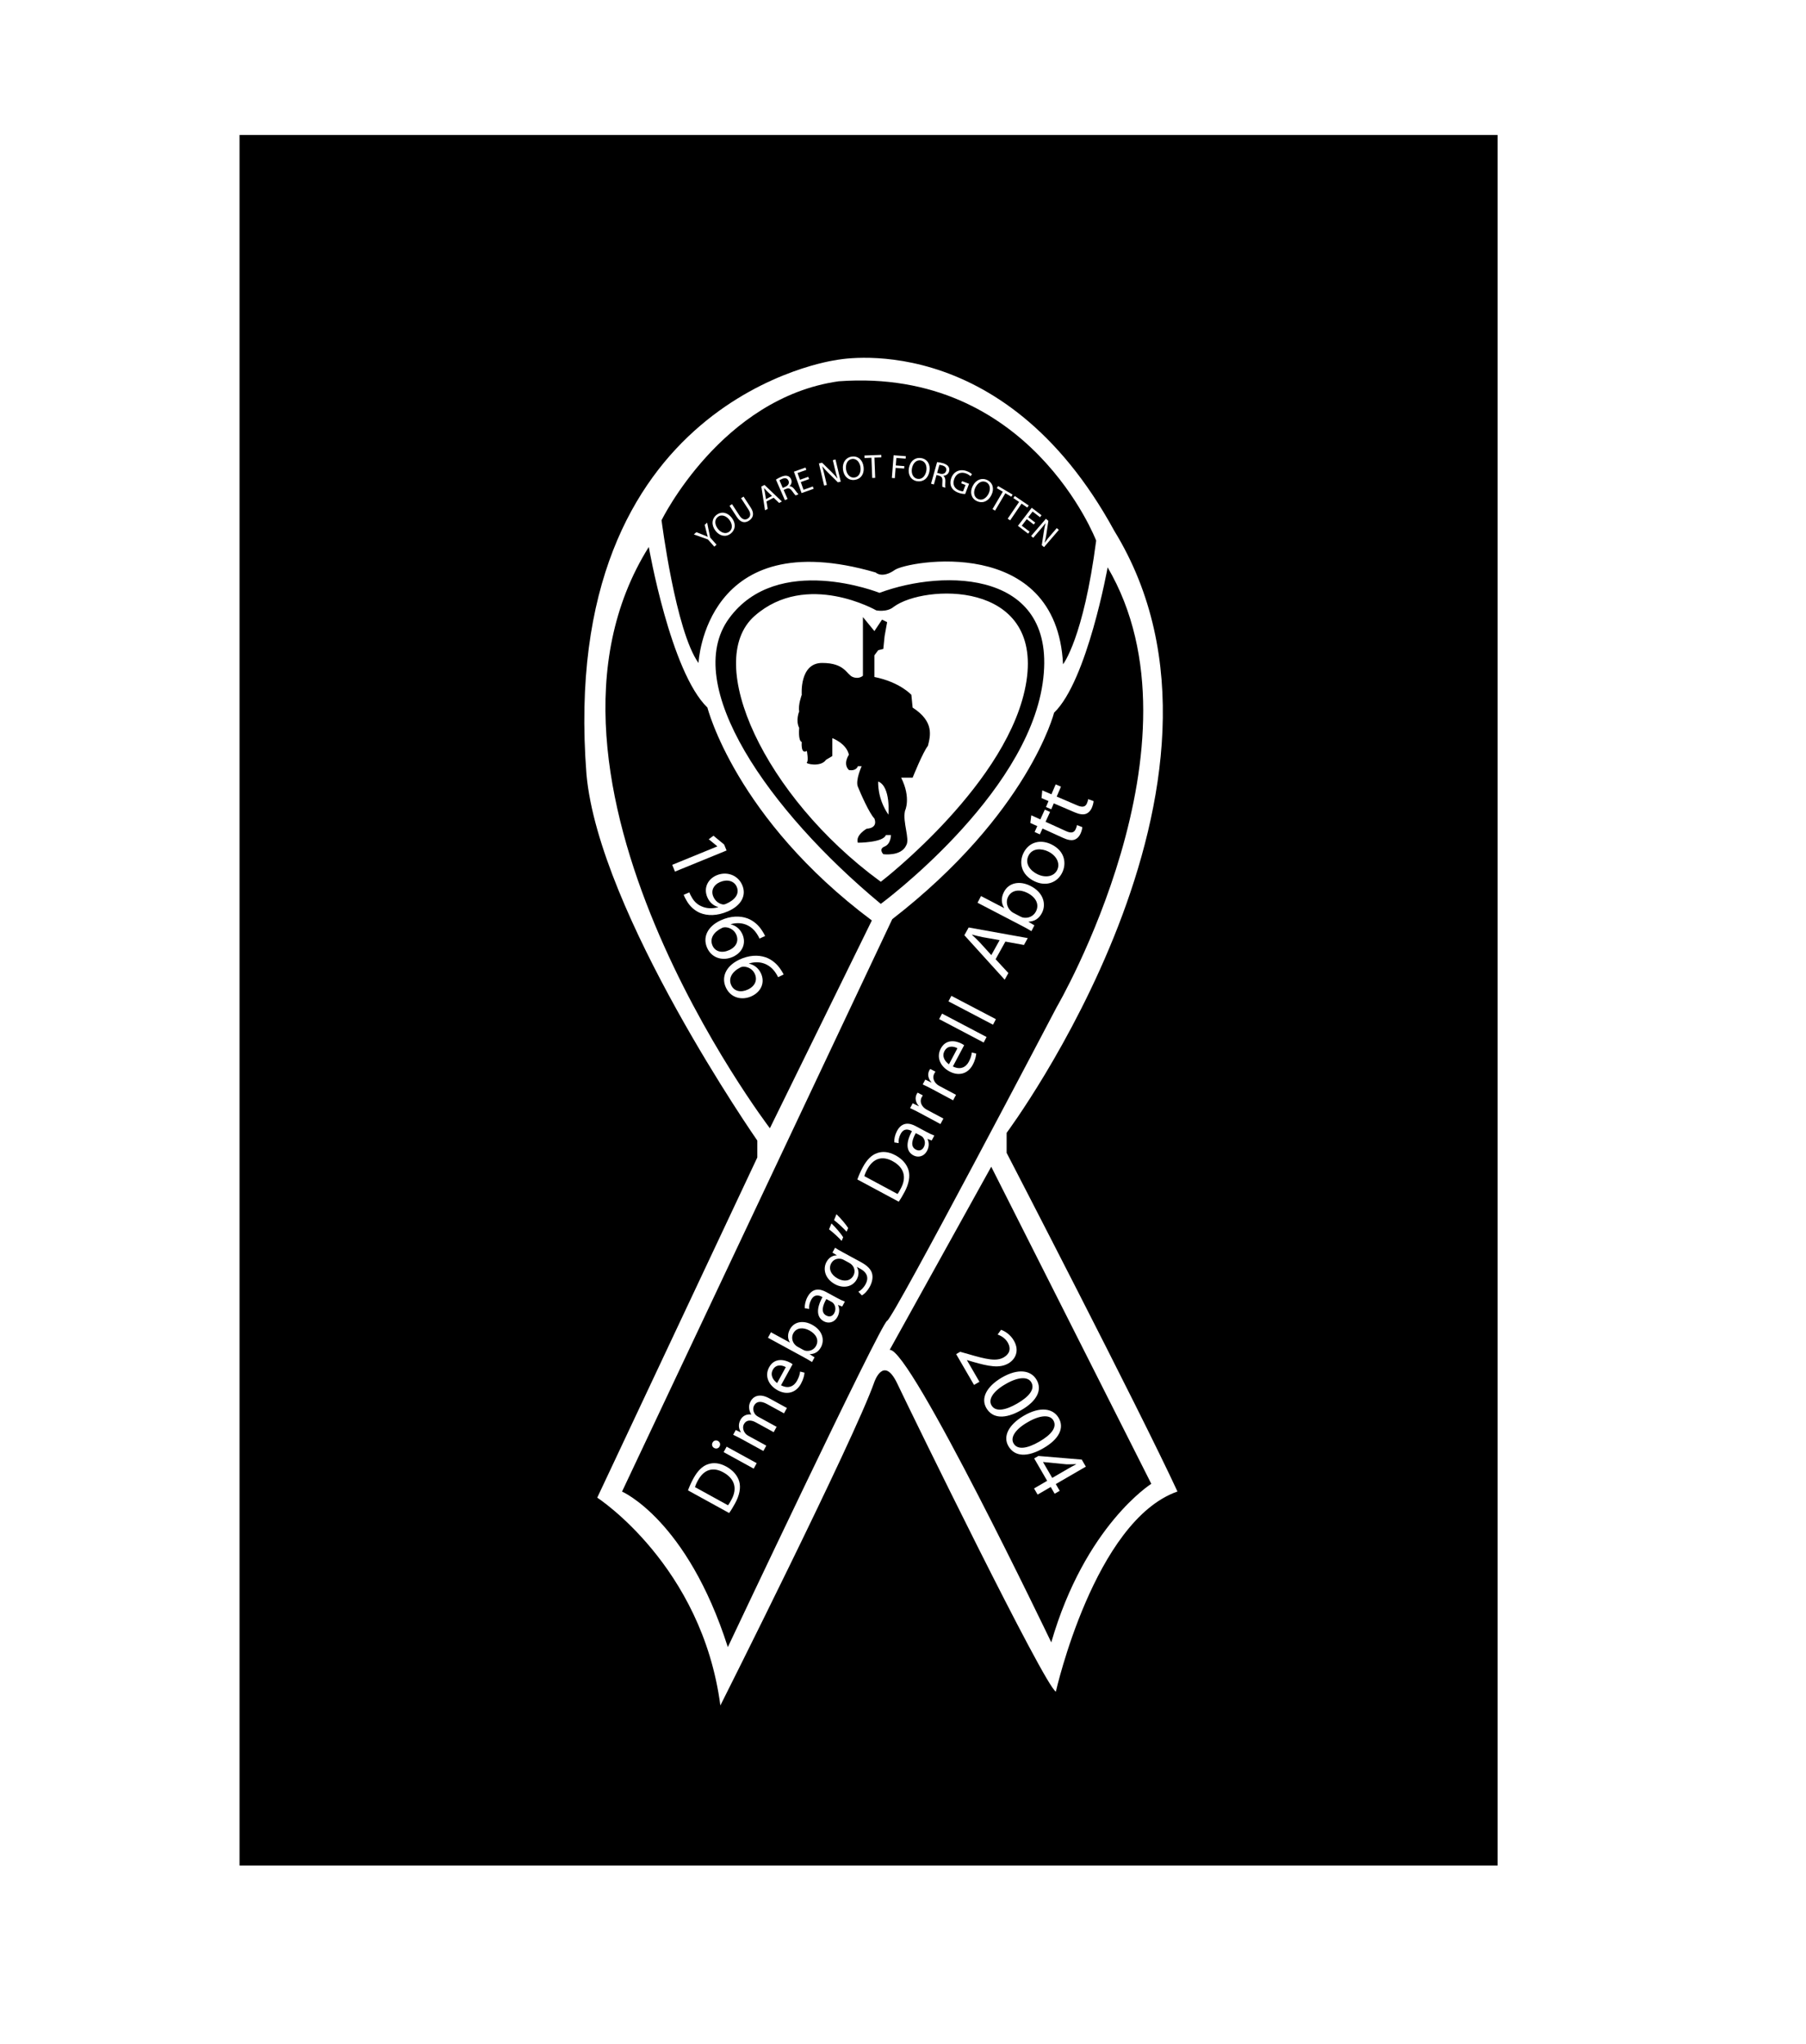
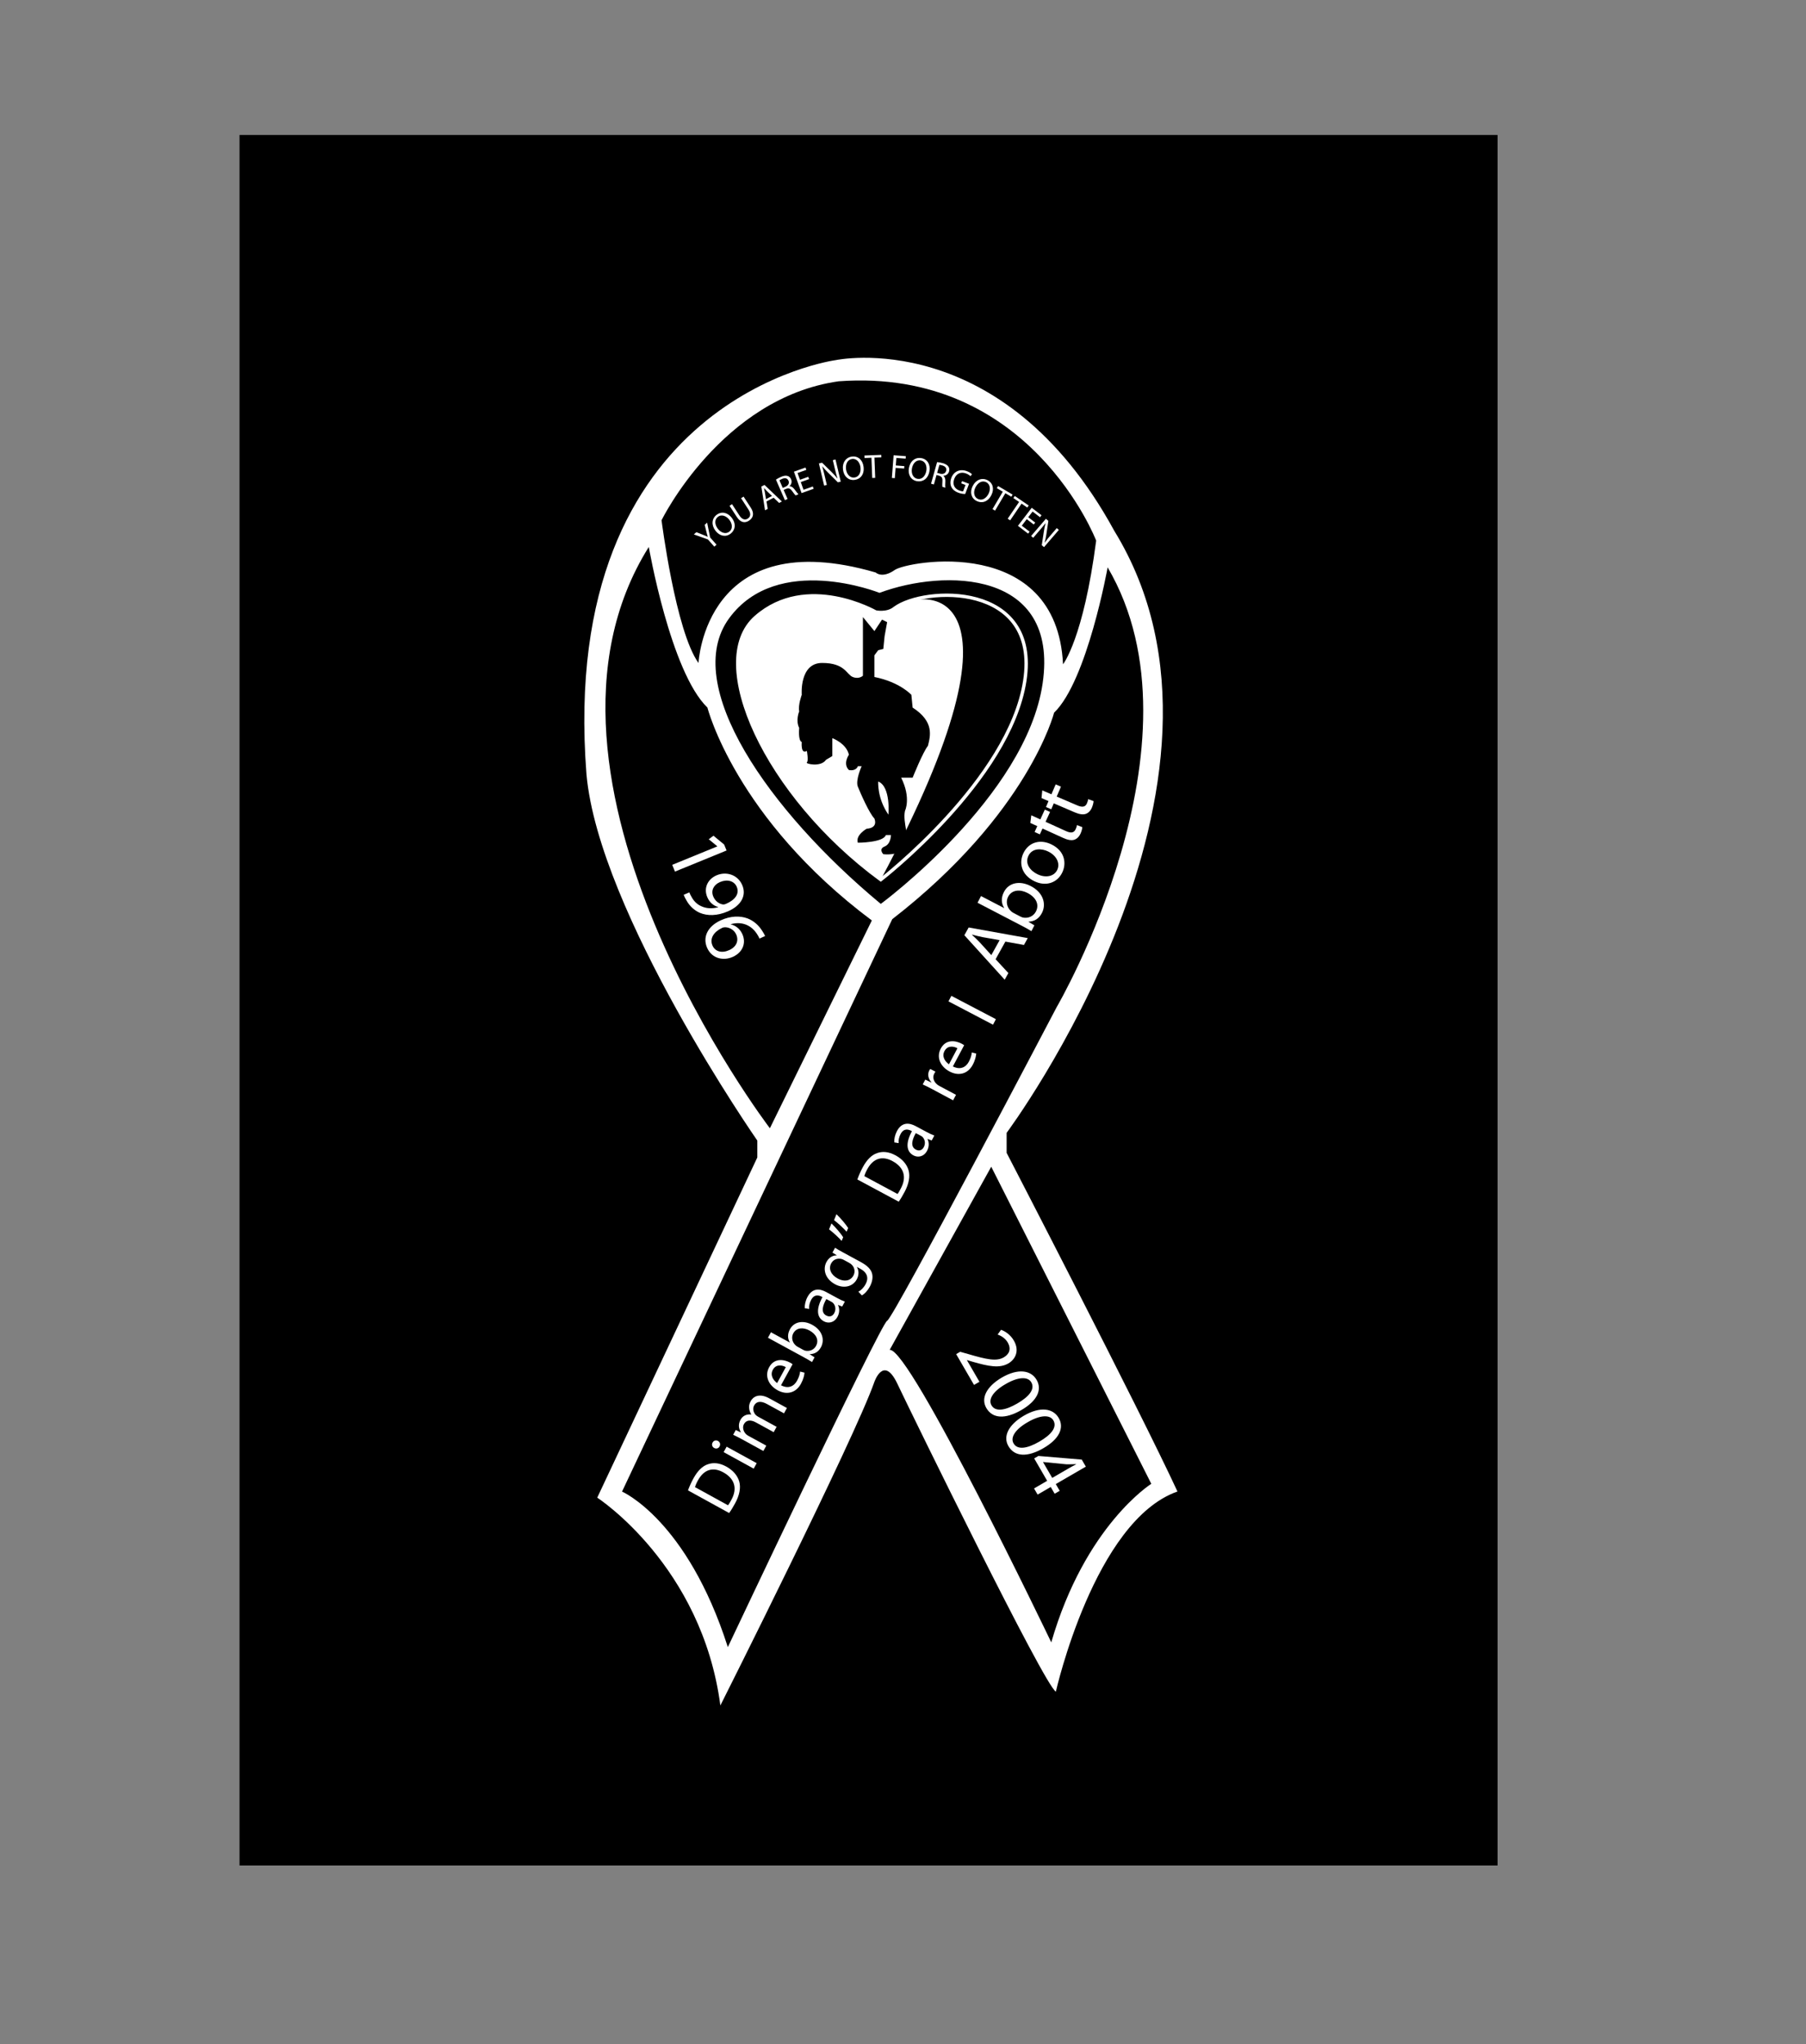
<svg xmlns="http://www.w3.org/2000/svg" width="535.47pt" height="605.97pt" viewBox="0 0 535.47 605.97" version="1.1">
  <rect x="0" y="0" width="535.47" height="605.97" fill="#808080" stroke="none" />
  <defs>
    <clipPath id="clip1">
-       <path d="M 0 0 L 535.469 0 L 535.469 605.969 L 0 605.969 Z M 0 0 " />
-     </clipPath>
+       </clipPath>
  </defs>
  <g id="surface1">
    <g clip-path="url(#clip1)" clip-rule="nonzero">
      <path style=" stroke:none;fill-rule:nonzero;fill:rgb(100%,100%,100%);fill-opacity:1;" d="M 535.473 605.969 L 0 605.969 L 0 0 L 535.473 0 L 535.473 605.969 " />
    </g>
    <path style=" stroke:none;fill-rule:nonzero;fill:rgb(0%,0%,0%);fill-opacity:1;" d="M 444.02 553.012 L 71.02 553.012 L 71.02 40.012 L 444.02 40.012 L 444.02 553.012 " />
    <path style=" stroke:none;fill-rule:nonzero;fill:rgb(100%,100%,100%);fill-opacity:1;" d="M 177.078 443.977 C 177.078 443.977 208.109 464.055 213.586 505.582 C 213.586 505.582 253.285 426.637 259.215 409.754 C 259.215 409.754 261.953 401.539 266.062 410.207 C 270.168 418.879 309.867 500.105 313.062 501.473 C 313.062 501.473 324.473 450.824 349.113 442.152 C 337.703 417.512 298.461 341.762 298.461 341.762 L 298.461 335.828 C 298.461 335.828 376.035 231.785 330.402 157.406 C 297.09 96.258 247.809 106.754 247.809 106.754 C 247.809 106.754 165.215 117.707 173.883 229.508 C 177.531 270.578 224.535 338.113 224.535 338.113 L 224.535 343.133 L 177.078 443.977 " />
    <path style=" stroke:none;fill-rule:nonzero;fill:rgb(0%,0%,0%);fill-opacity:1;" d="M 260.766 175.75 C 260.766 175.75 230.531 163.656 216.172 183.305 C 201.812 202.957 227.887 240.371 261.145 267.957 C 261.145 267.957 304.223 236.215 309.137 202.578 C 314.047 168.945 280.039 168.566 260.766 175.75 " />
-     <path style=" stroke:none;fill-rule:nonzero;fill:rgb(100%,100%,100%);fill-opacity:1;" d="M 259.633 181.418 C 259.633 181.418 239.227 169.703 224.109 182.93 C 208.992 196.156 227.133 235.836 261.145 260.777 C 261.145 260.777 299.309 231.301 303.844 201.824 C 308.379 172.348 273.992 173.859 265.301 180.281 C 263.031 182.172 259.633 181.418 259.633 181.418 " />
+     <path style=" stroke:none;fill-rule:nonzero;fill:rgb(100%,100%,100%);fill-opacity:1;" d="M 259.633 181.418 C 259.633 181.418 239.227 169.703 224.109 182.93 C 208.992 196.156 227.133 235.836 261.145 260.777 C 308.379 172.348 273.992 173.859 265.301 180.281 C 263.031 182.172 259.633 181.418 259.633 181.418 " />
    <path style="fill:none;stroke-width:10;stroke-linecap:butt;stroke-linejoin:miter;stroke:rgb(100%,100%,100%);stroke-opacity:1;stroke-miterlimit:4;" d="M 2596.328 4245.52 C 2596.328 4245.52 2392.266 4362.669 2241.094 4230.403 C 2089.922 4098.137 2271.328 3701.341 2611.445 3451.927 C 2611.445 3451.927 2993.086 3746.692 3038.438 4041.458 C 3083.789 4336.223 2739.922 4321.106 2653.008 4256.887 C 2630.312 4237.981 2596.328 4245.52 2596.328 4245.52 Z M 2596.328 4245.52 " transform="matrix(0.1,0,0,-0.1,0,605.97)" />
    <path style=" stroke:none;fill-rule:nonzero;fill:rgb(0%,0%,0%);fill-opacity:1;" d="M 255.852 182.93 L 255.852 200.312 C 255.852 200.312 254.719 201.445 252.828 200.691 C 250.938 199.934 250.562 196.531 243.758 196.531 C 236.957 196.531 237.715 205.98 237.715 205.98 C 237.715 205.98 236.578 209.004 236.957 210.895 C 236.957 210.895 235.824 213.539 236.957 215.805 C 236.957 215.805 236.578 219.586 237.715 219.965 C 237.715 219.965 237.336 223.742 239.227 222.609 C 239.227 222.609 239.781 225.586 239.227 226.008 C 238.668 226.434 243.383 227.52 244.895 225.254 L 246.781 224.121 L 246.781 218.828 C 246.781 218.828 250.941 220.34 251.695 223.742 C 251.695 223.742 249.805 226.387 251.695 228.277 C 253.965 228.656 254.34 227.145 254.34 227.145 L 255.473 227.145 C 255.473 227.145 253.586 231.301 254.34 233.188 C 255.098 235.078 257.742 241.125 259.254 242.637 C 260.387 245.66 256.984 245.66 256.984 245.66 C 256.984 245.66 253.586 247.551 254.34 249.816 C 254.34 249.816 261.898 249.816 262.652 247.551 L 264.164 247.551 C 264.164 247.551 264.164 250.195 262.277 250.949 C 260.387 251.707 261.898 253.219 261.898 253.219 C 261.898 253.219 267.188 253.973 268.699 250.574 C 269.836 248.684 267.566 243.77 268.324 240.371 C 268.324 240.371 270.215 236.59 267.188 230.543 L 270.59 230.543 C 270.59 230.543 273.613 222.984 275.125 221.098 C 275.879 218.074 277.016 213.914 270.59 209.758 L 270.215 205.98 C 270.215 205.98 266.812 202.203 259.254 200.691 L 259.254 194.266 L 260.387 192.754 L 261.898 192.375 L 262.277 188.598 L 263.031 184.441 L 261.52 183.684 L 259.254 187.086 L 255.852 182.93 " />
    <path style=" stroke:none;fill-rule:nonzero;fill:rgb(100%,100%,100%);fill-opacity:1;" d="M 260.387 231.676 C 260.387 231.676 260.008 236.59 263.41 241.504 C 263.41 241.504 264.164 233.188 260.387 231.676 " />
    <path style=" stroke:none;fill-rule:nonzero;fill:rgb(0%,0%,0%);fill-opacity:1;" d="M 192.363 162.145 C 192.363 162.145 198.789 199.18 209.746 209.758 C 209.746 209.758 218.062 242.637 258.496 272.867 L 228.266 334.469 C 228.266 334.469 149.285 230.922 192.363 162.145 " />
    <path style=" stroke:none;fill-rule:nonzero;fill:rgb(0%,0%,0%);fill-opacity:1;" d="M 328.41 168.195 C 328.41 168.195 322.363 201.828 312.535 211.273 C 312.535 211.273 304.98 241.129 264.543 272.496 L 184.43 442.176 C 184.43 442.176 203.703 450.488 215.797 488.281 C 215.797 488.281 261.141 392.301 263.031 391.543 C 264.922 390.789 313.293 298.578 313.293 298.578 C 313.293 298.578 359.02 220.355 328.41 168.195 " />
    <path style=" stroke:none;fill-rule:nonzero;fill:rgb(0%,0%,0%);fill-opacity:1;" d="M 196.145 154.223 C 196.145 154.223 200.301 187.098 207.102 196.547 C 207.102 196.547 208.992 154.977 259.633 169.715 C 259.633 169.715 261.52 171.605 265.301 168.961 C 269.078 166.316 313.293 158.379 315.184 196.926 C 315.184 196.926 321.227 189.363 325.008 160.266 C 325.008 160.266 305.355 108.871 248.672 113.031 C 213.906 117.941 196.145 154.223 196.145 154.223 " />
    <path style=" stroke:none;fill-rule:nonzero;fill:rgb(0%,0%,0%);fill-opacity:1;" d="M 263.781 400.172 L 293.898 345.871 L 341.355 439.871 C 341.355 439.871 321.734 452.191 311.695 486.875 C 311.695 486.875 269.715 399.262 263.781 400.172 " />
    <path style=" stroke:none;fill-rule:nonzero;fill:rgb(100%,100%,100%);fill-opacity:1;" d="M 211.789 162.059 L 209.895 159.918 L 205.719 158.43 L 206.469 157.766 L 208.41 158.531 C 208.938 158.746 209.367 158.914 209.836 159.129 L 209.852 159.113 C 209.691 158.664 209.582 158.176 209.438 157.621 L 208.934 155.586 L 209.664 154.938 L 210.547 159.328 L 212.445 161.477 L 211.789 162.059 " />
    <path style=" stroke:none;fill-rule:nonzero;fill:rgb(100%,100%,100%);fill-opacity:1;" d="M 216.219 157.621 C 217.316 156.785 217.164 155.301 216.234 154.086 C 215.418 153.023 214.012 152.336 212.859 153.215 C 211.711 154.098 211.957 155.609 212.844 156.766 C 213.707 157.895 215.121 158.461 216.211 157.629 Z M 216.617 158.211 C 215.195 159.301 213.375 158.957 212.133 157.336 C 210.836 155.637 211.031 153.723 212.461 152.629 C 213.93 151.504 215.73 151.902 216.949 153.488 C 218.352 155.324 217.984 157.164 216.629 158.203 L 216.617 158.211 " />
    <path style=" stroke:none;fill-rule:nonzero;fill:rgb(100%,100%,100%);fill-opacity:1;" d="M 217.039 149.453 L 219.223 152.805 C 220.043 154.062 220.953 154.23 221.707 153.738 C 222.535 153.199 222.723 152.289 221.91 151.051 L 219.727 147.699 L 220.465 147.219 L 222.617 150.52 C 223.746 152.254 223.293 153.555 222.07 154.352 C 220.914 155.105 219.617 155.02 218.469 153.262 L 216.301 149.938 L 217.039 149.453 " />
    <path style=" stroke:none;fill-rule:nonzero;fill:rgb(100%,100%,100%);fill-opacity:1;" d="M 228.902 147.027 L 227.41 145.617 C 227.086 145.293 226.812 144.984 226.539 144.688 L 226.516 144.699 C 226.617 145.086 226.715 145.512 226.785 145.934 L 227.105 147.969 Z M 227.262 148.652 L 227.621 150.855 L 226.824 151.273 L 225.734 144.238 L 226.664 143.754 L 231.82 148.664 L 230.996 149.094 L 229.379 147.547 L 227.262 148.652 " />
    <path style=" stroke:none;fill-rule:nonzero;fill:rgb(100%,100%,100%);fill-opacity:1;" d="M 232.082 144.641 L 232.898 144.285 C 233.75 143.914 234.09 143.211 233.781 142.504 C 233.434 141.707 232.703 141.609 231.859 141.977 C 231.477 142.145 231.227 142.297 231.105 142.395 Z M 230.062 142.184 C 230.43 141.926 230.992 141.613 231.535 141.379 C 232.387 141.008 233.016 140.926 233.555 141.109 C 233.973 141.242 234.34 141.586 234.551 142.07 C 234.902 142.879 234.617 143.645 234.07 144.145 L 234.082 144.172 C 234.621 144.133 235.098 144.449 235.531 145.023 C 236.109 145.797 236.516 146.328 236.738 146.516 L 235.914 146.875 C 235.738 146.746 235.367 146.273 234.867 145.574 C 234.312 144.801 233.836 144.629 233.098 144.918 L 232.344 145.246 L 233.512 147.922 L 232.715 148.27 L 230.062 142.184 " />
    <path style=" stroke:none;fill-rule:nonzero;fill:rgb(100%,100%,100%);fill-opacity:1;" d="M 239.887 142.027 L 237.426 142.906 L 238.246 145.191 L 240.996 144.211 L 241.238 144.898 L 237.66 146.176 L 235.395 139.828 L 238.828 138.602 L 239.074 139.289 L 236.469 140.223 L 237.184 142.227 L 239.641 141.348 L 239.887 142.027 " />
    <path style=" stroke:none;fill-rule:nonzero;fill:rgb(100%,100%,100%);fill-opacity:1;" d="M 244.352 143.945 L 242.805 137.387 L 243.738 137.164 L 246.613 139.988 C 247.273 140.645 247.82 141.234 248.285 141.844 L 248.312 141.828 C 248.027 140.969 247.82 140.176 247.578 139.164 L 246.93 136.41 L 247.727 136.223 L 249.277 142.781 L 248.422 142.984 L 245.551 140.148 C 244.922 139.527 244.309 138.879 243.816 138.246 L 243.789 138.262 C 244.035 139.078 244.23 139.863 244.488 140.953 L 245.148 143.758 L 244.352 143.945 " />
    <path style=" stroke:none;fill-rule:nonzero;fill:rgb(100%,100%,100%);fill-opacity:1;" d="M 253.344 141.559 C 254.711 141.379 255.32 140.02 255.121 138.504 C 254.949 137.172 254.074 135.875 252.637 136.062 C 251.199 136.25 250.66 137.68 250.848 139.129 C 251.031 140.535 251.973 141.734 253.332 141.559 Z M 253.395 142.266 C 251.617 142.496 250.211 141.289 249.949 139.266 C 249.672 137.145 250.801 135.586 252.586 135.352 C 254.422 135.113 255.781 136.359 256.039 138.344 C 256.34 140.633 255.102 142.043 253.402 142.266 L 253.395 142.266 " />
    <path style=" stroke:none;fill-rule:nonzero;fill:rgb(100%,100%,100%);fill-opacity:1;" d="M 258.379 135.695 L 256.332 135.777 L 256.305 135.035 L 261.289 134.844 L 261.32 135.582 L 259.262 135.66 L 259.492 141.656 L 258.613 141.691 L 258.379 135.695 " />
    <path style=" stroke:none;fill-rule:nonzero;fill:rgb(100%,100%,100%);fill-opacity:1;" d="M 264.953 134.961 L 268.574 135.238 L 268.516 135.969 L 265.773 135.754 L 265.602 137.988 L 268.133 138.184 L 268.078 138.902 L 265.547 138.707 L 265.309 141.746 L 264.434 141.68 L 264.953 134.961 " />
    <path style=" stroke:none;fill-rule:nonzero;fill:rgb(100%,100%,100%);fill-opacity:1;" d="M 272.039 141.953 C 273.395 142.195 274.387 141.078 274.652 139.574 C 274.883 138.254 274.438 136.754 273.008 136.5 C 271.578 136.25 270.637 137.453 270.383 138.891 C 270.137 140.289 270.68 141.715 272.027 141.953 Z M 271.875 142.648 C 270.113 142.336 269.129 140.762 269.484 138.754 C 269.855 136.645 271.398 135.496 273.172 135.809 C 274.992 136.129 275.922 137.727 275.574 139.695 C 275.172 141.969 273.57 142.945 271.883 142.648 L 271.875 142.648 " />
    <path style=" stroke:none;fill-rule:nonzero;fill:rgb(100%,100%,100%);fill-opacity:1;" d="M 277.855 140.176 L 278.715 140.414 C 279.609 140.664 280.312 140.332 280.523 139.59 C 280.758 138.754 280.254 138.219 279.367 137.969 C 278.961 137.855 278.672 137.816 278.516 137.812 Z M 277.844 136.992 C 278.289 137.023 278.922 137.141 279.492 137.297 C 280.387 137.551 280.926 137.887 281.227 138.367 C 281.469 138.734 281.535 139.23 281.395 139.742 C 281.156 140.59 280.449 141.004 279.711 141.047 L 279.699 141.074 C 280.145 141.387 280.312 141.93 280.289 142.652 C 280.246 143.617 280.227 144.285 280.281 144.57 L 279.414 144.328 C 279.359 144.113 279.371 143.516 279.422 142.656 C 279.48 141.711 279.219 141.273 278.469 141.031 L 277.676 140.809 L 276.891 143.621 L 276.051 143.387 L 277.844 136.992 " />
    <path style=" stroke:none;fill-rule:nonzero;fill:rgb(100%,100%,100%);fill-opacity:1;" d="M 286.168 146.449 C 285.75 146.449 284.945 146.379 284.094 146.051 C 283.141 145.688 282.449 145.148 282.055 144.324 C 281.715 143.594 281.699 142.625 282.074 141.641 C 282.789 139.766 284.613 138.887 286.723 139.691 C 287.453 139.969 287.973 140.352 288.191 140.586 L 287.734 141.172 C 287.457 140.883 287.078 140.609 286.445 140.367 C 284.914 139.781 283.551 140.355 282.945 141.934 C 282.34 143.531 282.93 144.84 284.406 145.402 C 284.938 145.605 285.332 145.668 285.555 145.648 L 286.27 143.77 L 285 143.285 L 285.25 142.629 L 287.324 143.422 L 286.168 146.449 " />
    <path style=" stroke:none;fill-rule:nonzero;fill:rgb(100%,100%,100%);fill-opacity:1;" d="M 289.926 147.906 C 291.164 148.52 292.426 147.727 293.105 146.355 C 293.699 145.156 293.695 143.59 292.395 142.949 C 291.098 142.305 289.852 143.195 289.203 144.504 C 288.574 145.773 288.691 147.297 289.918 147.902 Z M 289.578 148.527 C 287.973 147.73 287.473 145.945 288.379 144.117 C 289.328 142.199 291.133 141.531 292.746 142.328 C 294.402 143.152 294.844 144.941 293.957 146.734 C 292.93 148.805 291.117 149.289 289.586 148.531 L 289.578 148.527 " />
    <path style=" stroke:none;fill-rule:nonzero;fill:rgb(100%,100%,100%);fill-opacity:1;" d="M 297.324 145.766 L 295.559 144.723 L 295.938 144.086 L 300.23 146.625 L 299.855 147.262 L 298.082 146.215 L 295.027 151.379 L 294.27 150.93 L 297.324 145.766 " />
    <path style=" stroke:none;fill-rule:nonzero;fill:rgb(100%,100%,100%);fill-opacity:1;" d="M 302.156 148.805 L 300.461 147.652 L 300.879 147.039 L 305.004 149.852 L 304.586 150.461 L 302.883 149.301 L 299.504 154.258 L 298.777 153.766 L 302.156 148.805 " />
    <path style=" stroke:none;fill-rule:nonzero;fill:rgb(100%,100%,100%);fill-opacity:1;" d="M 306.5 155.492 L 304.426 153.906 L 302.949 155.84 L 305.27 157.613 L 304.824 158.191 L 301.809 155.883 L 305.902 150.531 L 308.801 152.746 L 308.359 153.328 L 306.156 151.645 L 304.863 153.336 L 306.938 154.922 L 306.5 155.492 " />
    <path style=" stroke:none;fill-rule:nonzero;fill:rgb(100%,100%,100%);fill-opacity:1;" d="M 305.715 158.898 L 310.109 153.789 L 310.836 154.418 L 310.242 158.402 C 310.098 159.324 309.945 160.113 309.723 160.848 L 309.754 160.859 C 310.277 160.125 310.797 159.488 311.477 158.703 L 313.324 156.559 L 313.945 157.09 L 309.547 162.199 L 308.879 161.625 L 309.488 157.637 C 309.621 156.762 309.785 155.887 310.008 155.117 L 309.98 155.105 C 309.465 155.781 308.941 156.402 308.215 157.25 L 306.336 159.434 L 305.715 158.898 " />
    <path style=" stroke:none;fill-rule:nonzero;fill:rgb(100%,100%,100%);fill-opacity:1;" d="M 212.676 250.914 L 212.656 250.867 L 210.133 248.793 L 211.547 247.75 L 214.703 250.359 L 215.426 252.125 L 200.125 258.379 L 199.309 256.379 L 212.676 250.914 " />
    <path style=" stroke:none;fill-rule:nonzero;fill:rgb(100%,100%,100%);fill-opacity:1;" d="M 218.422 262.859 C 217.676 261.133 215.598 260.562 213.449 261.496 C 211.562 262.316 210.727 264.035 211.496 265.805 C 212.094 267.184 213.234 267.965 214.387 268.129 C 214.613 268.141 214.879 268.109 215.203 267.969 C 217.828 266.859 219.363 265.031 218.434 262.883 Z M 204.379 264.543 C 204.547 264.996 204.793 265.5 205.191 266.156 C 205.848 267.285 206.82 268.195 208.035 268.691 C 209.383 269.301 211.023 269.449 212.941 268.949 L 212.91 268.879 C 211.52 268.484 210.391 267.535 209.723 265.996 C 208.539 263.266 209.832 260.625 212.445 259.492 C 215.289 258.258 218.723 259.266 220.066 262.371 C 221.41 265.473 219.746 268.465 215.848 270.156 C 212.512 271.602 209.695 271.492 207.578 270.641 C 205.949 269.957 204.531 268.66 203.637 267.109 C 203.219 266.402 202.879 265.746 202.699 265.27 L 204.379 264.543 " />
    <path style=" stroke:none;fill-rule:nonzero;fill:rgb(100%,100%,100%);fill-opacity:1;" d="M 211.289 280.391 C 212.086 282.125 214.082 282.637 216.23 281.648 C 218.383 280.664 219.113 278.844 218.258 276.973 C 217.691 275.75 216.426 274.93 215.062 274.887 C 214.777 274.875 214.457 274.91 214.086 275.082 C 211.625 276.238 210.305 278.242 211.277 280.367 Z M 225.188 278.242 C 225.02 277.816 224.73 277.305 224.371 276.77 C 222.391 273.789 219.293 273.195 216.641 273.996 L 216.66 274.039 C 217.961 274.312 219.328 275.223 220.09 276.887 C 221.309 279.547 220.227 282.309 217.312 283.645 C 214.539 284.914 211.141 284.211 209.695 281.066 C 208.234 277.875 209.766 274.629 213.676 272.836 C 216.633 271.48 219.441 271.449 221.637 272.262 C 223.434 272.949 224.957 274.266 226.059 276.055 C 226.426 276.613 226.684 277.109 226.852 277.48 L 225.188 278.242 " />
-     <path style=" stroke:none;fill-rule:nonzero;fill:rgb(100%,100%,100%);fill-opacity:1;" d="M 216.859 292.16 C 217.695 293.875 219.703 294.34 221.828 293.305 C 223.953 292.266 224.645 290.43 223.738 288.582 C 223.148 287.367 221.859 286.582 220.496 286.57 C 220.211 286.566 219.895 286.609 219.527 286.789 C 217.094 288.004 215.82 290.035 216.848 292.141 Z M 230.699 289.684 C 230.523 289.262 230.223 288.758 229.852 288.23 C 227.801 285.301 224.688 284.781 222.055 285.641 L 222.074 285.688 C 223.379 285.926 224.77 286.805 225.57 288.449 C 226.855 291.078 225.836 293.867 222.957 295.27 C 220.215 296.609 216.797 295.984 215.281 292.875 C 213.742 289.719 215.199 286.438 219.062 284.555 C 221.984 283.129 224.797 283.031 227.008 283.793 C 228.82 284.434 230.375 285.715 231.52 287.477 C 231.898 288.023 232.168 288.516 232.348 288.883 L 230.699 289.684 " />
    <path style=" stroke:none;fill-rule:nonzero;fill:rgb(100%,100%,100%);fill-opacity:1;" d="M 215.859 446.242 C 216.156 445.875 216.48 445.289 216.824 444.664 C 218.727 441.25 217.816 438.328 214.469 436.484 C 211.516 434.836 208.785 435.492 206.922 438.875 C 206.465 439.703 206.195 440.371 206.055 440.844 Z M 203.984 441.816 C 204.383 440.742 204.91 439.52 205.609 438.25 C 206.875 435.953 208.293 434.598 209.902 434.07 C 211.531 433.504 213.34 433.66 215.344 434.762 C 217.367 435.879 218.672 437.434 219.184 439.199 C 219.695 441.016 219.266 443.273 217.941 445.684 C 217.301 446.844 216.75 447.762 216.184 448.527 L 203.984 441.816 " />
    <path style=" stroke:none;fill-rule:nonzero;fill:rgb(100%,100%,100%);fill-opacity:1;" d="M 223.465 435.375 L 214.555 430.48 L 215.445 428.863 L 224.355 433.754 Z M 213.34 428.809 C 213.008 429.418 212.309 429.559 211.734 429.246 C 211.164 428.934 210.938 428.258 211.281 427.633 C 211.625 427.004 212.309 426.852 212.879 427.164 C 213.449 427.48 213.703 428.148 213.352 428.789 L 213.34 428.809 " />
    <path style=" stroke:none;fill-rule:nonzero;fill:rgb(100%,100%,100%);fill-opacity:1;" d="M 219.836 426.582 C 218.895 426.07 218.137 425.703 217.383 425.336 L 218.156 423.918 L 219.637 424.633 L 219.664 424.574 C 219.09 423.613 218.754 422.352 219.57 420.859 C 220.227 419.664 221.465 419.145 222.727 419.332 L 222.746 419.297 C 222.383 418.738 222.215 418.168 222.141 417.648 C 222.027 416.891 222.121 416.199 222.586 415.352 C 223.238 414.156 224.973 412.828 228.066 414.523 L 233.316 417.398 L 232.449 418.98 L 227.402 416.219 C 225.672 415.27 224.305 415.359 223.598 416.648 C 223.086 417.59 223.383 418.664 223.992 419.379 C 224.191 419.586 224.457 419.801 224.734 419.953 L 230.262 422.98 L 229.395 424.562 L 224.051 421.637 C 222.613 420.852 221.258 420.922 220.582 422.156 C 220.039 423.152 220.434 424.352 221.105 425.051 C 221.293 425.277 221.551 425.465 221.824 425.613 L 227.203 428.559 L 226.336 430.145 L 219.836 426.582 " />
    <path style=" stroke:none;fill-rule:nonzero;fill:rgb(100%,100%,100%);fill-opacity:1;" d="M 232.988 405.285 C 231.984 404.715 230.121 404.273 229.137 406.078 C 228.23 407.738 229.359 409.262 230.414 410.004 Z M 231.566 410.656 C 233.777 411.82 235.438 410.93 236.32 409.309 C 236.957 408.145 237.145 407.316 237.227 406.598 L 238.531 406.926 C 238.477 407.637 238.246 408.805 237.473 410.223 C 235.984 412.949 233.254 413.613 230.578 412.152 C 227.871 410.676 226.629 407.914 228.047 405.316 C 229.637 402.402 232.609 403.047 234.25 403.941 C 234.582 404.121 234.828 404.281 234.996 404.418 L 231.566 410.656 " />
    <path style=" stroke:none;fill-rule:nonzero;fill:rgb(100%,100%,100%);fill-opacity:1;" d="M 238.098 400.129 C 238.301 400.238 238.516 400.332 238.719 400.395 C 240.016 400.695 241.312 400.156 241.945 398.996 C 242.879 397.281 242.039 395.531 239.992 394.414 C 238.184 393.434 236.148 393.52 235.207 395.254 C 234.605 396.359 234.816 397.816 235.863 398.789 C 236.035 398.957 236.234 399.113 236.496 399.254 Z M 227.699 396.57 L 228.582 394.945 L 234.172 397.988 L 234.191 397.953 C 233.508 396.84 233.441 395.465 234.227 394.027 C 235.43 391.812 238.117 391.27 240.812 392.734 C 244.02 394.484 244.5 397.375 243.414 399.367 C 242.715 400.656 241.664 401.402 240.109 401.441 L 240.09 401.477 L 241.516 402.375 L 240.754 403.773 C 240.176 403.387 239.281 402.879 238.488 402.445 L 227.699 396.57 " />
    <path style=" stroke:none;fill-rule:nonzero;fill:rgb(100%,100%,100%);fill-opacity:1;" d="M 245.008 385.102 C 244.008 386.852 243.23 389.031 244.965 389.977 C 246.035 390.559 246.895 390.117 247.336 389.305 C 247.977 388.125 247.648 386.965 247.035 386.297 C 246.898 386.152 246.723 386.031 246.559 385.941 Z M 248.285 384.824 C 249.062 385.246 249.84 385.621 250.496 385.859 L 249.703 387.316 L 248.5 386.855 L 248.469 386.91 C 248.91 387.77 249.008 389.09 248.312 390.363 C 247.332 392.172 245.559 392.402 244.266 391.699 C 242.105 390.527 241.969 387.965 243.859 384.523 L 243.676 384.426 C 242.938 384.023 241.48 383.496 240.508 385.332 C 240.047 386.18 239.816 387.18 239.898 388.035 L 238.609 387.812 C 238.551 386.824 238.828 385.566 239.438 384.441 C 240.934 381.691 243.156 382.039 244.945 383.012 L 248.285 384.824 " />
    <path style=" stroke:none;fill-rule:nonzero;fill:rgb(100%,100%,100%);fill-opacity:1;" d="M 250.176 373.496 C 249.918 373.355 249.668 373.246 249.406 373.199 C 248.285 372.973 247.09 373.328 246.441 374.527 C 245.602 376.078 246.312 377.898 248.398 379.027 C 250.133 379.969 252.102 379.863 253.039 378.129 C 253.59 377.113 253.453 375.867 252.578 374.965 C 252.371 374.734 252.078 374.527 251.781 374.367 Z M 255.176 374.102 C 257.242 375.223 258.25 376.316 258.582 377.598 C 258.898 378.914 258.492 380.32 257.883 381.445 C 257.305 382.516 256.406 383.559 255.535 384.016 L 254.5 382.93 C 255.207 382.551 256.039 381.809 256.641 380.699 C 257.539 379.039 257.332 377.348 255.062 376.117 L 254.082 375.59 L 254.062 375.625 C 254.633 376.555 254.77 377.895 254.02 379.277 C 252.816 381.496 250.074 382.062 247.582 380.711 C 244.555 379.07 243.926 376.176 245.047 374.105 C 245.887 372.555 247.129 372.156 248.09 372.148 L 248.105 372.113 L 246.809 371.336 L 247.59 369.898 C 248.188 370.293 248.895 370.699 249.984 371.289 L 255.176 374.102 " />
    <path style=" stroke:none;fill-rule:nonzero;fill:rgb(100%,100%,100%);fill-opacity:1;" d="M 248.004 359.945 C 249.324 361.211 250.891 363.082 251.469 364.039 L 251.02 365.137 C 250.141 364.156 248.508 362.629 247.289 361.707 Z M 246.523 362.68 C 247.848 363.945 249.41 365.816 249.992 366.773 L 249.543 367.871 C 248.676 366.875 247.031 365.363 245.809 364.441 L 246.523 362.68 " />
    <path style=" stroke:none;fill-rule:nonzero;fill:rgb(100%,100%,100%);fill-opacity:1;" d="M 266.117 353.953 C 266.41 353.586 266.727 352.992 267.066 352.363 C 268.934 348.934 267.996 346.02 264.629 344.211 C 261.66 342.594 258.934 343.273 257.105 346.68 C 256.656 347.512 256.395 348.18 256.258 348.656 Z M 254.199 349.645 C 254.59 348.566 255.102 347.344 255.789 346.066 C 257.031 343.754 258.434 342.387 260.039 341.84 C 261.66 341.258 263.469 341.398 265.488 342.48 C 267.523 343.574 268.84 345.117 269.371 346.879 C 269.898 348.688 269.492 350.949 268.191 353.375 C 267.566 354.539 267.023 355.465 266.465 356.234 L 254.199 349.645 " />
    <path style=" stroke:none;fill-rule:nonzero;fill:rgb(100%,100%,100%);fill-opacity:1;" d="M 271.527 335.906 C 270.539 337.664 269.777 339.852 271.516 340.781 C 272.59 341.355 273.449 340.91 273.883 340.094 C 274.52 338.91 274.184 337.754 273.562 337.09 C 273.426 336.945 273.254 336.828 273.086 336.738 Z M 274.805 335.609 C 275.586 336.027 276.363 336.395 277.023 336.629 L 276.242 338.094 L 275.031 337.637 L 275.004 337.691 C 275.449 338.551 275.555 339.867 274.871 341.148 C 273.898 342.961 272.129 343.203 270.828 342.512 C 268.664 341.352 268.508 338.789 270.379 335.34 L 270.195 335.238 C 269.453 334.844 267.992 334.324 267.031 336.168 C 266.574 337.02 266.352 338.02 266.441 338.875 L 265.148 338.66 C 265.082 337.672 265.352 336.414 265.953 335.281 C 267.434 332.523 269.66 332.859 271.453 333.816 L 274.805 335.609 " />
-     <path style=" stroke:none;fill-rule:nonzero;fill:rgb(100%,100%,100%);fill-opacity:1;" d="M 272.68 329.914 C 271.625 329.352 270.707 328.887 269.844 328.5 L 270.605 327.07 L 272.402 327.934 L 272.434 327.879 C 271.445 326.828 271.219 325.426 271.801 324.332 C 271.891 324.164 271.98 324.043 272.094 323.914 L 273.613 324.727 C 273.496 324.902 273.391 325.059 273.273 325.281 C 272.66 326.43 273.094 327.707 274.184 328.574 C 274.402 328.738 274.652 328.895 274.93 329.043 L 279.711 331.594 L 278.844 333.223 L 272.68 329.914 " />
    <path style=" stroke:none;fill-rule:nonzero;fill:rgb(100%,100%,100%);fill-opacity:1;" d="M 276.422 322.887 C 275.367 322.328 274.445 321.863 273.582 321.477 L 274.34 320.047 L 276.141 320.91 L 276.172 320.852 C 275.184 319.805 274.953 318.398 275.535 317.305 C 275.625 317.137 275.711 317.02 275.828 316.891 L 277.348 317.695 C 277.23 317.871 277.125 318.031 277.008 318.254 C 276.395 319.402 276.836 320.68 277.922 321.543 C 278.141 321.711 278.391 321.867 278.672 322.012 L 283.453 324.555 L 282.59 326.188 L 276.422 322.887 " />
    <path style=" stroke:none;fill-rule:nonzero;fill:rgb(100%,100%,100%);fill-opacity:1;" d="M 283.875 310.754 C 282.863 310.195 280.992 309.777 280.031 311.598 C 279.148 313.266 280.297 314.777 281.363 315.504 Z M 282.523 316.141 C 284.754 317.273 286.398 316.363 287.262 314.727 C 287.879 313.559 288.059 312.727 288.129 312.004 L 289.438 312.316 C 289.395 313.027 289.18 314.199 288.426 315.629 C 286.973 318.375 284.25 319.074 281.559 317.652 C 278.828 316.211 277.547 313.465 278.93 310.848 C 280.48 307.914 283.465 308.516 285.117 309.391 C 285.453 309.566 285.703 309.723 285.867 309.859 L 282.523 316.141 " />
-     <path style=" stroke:none;fill-rule:nonzero;fill:rgb(100%,100%,100%);fill-opacity:1;" d="M 278.453 302.113 L 279.316 300.48 L 292.512 307.418 L 291.652 309.055 L 278.453 302.113 " />
    <path style=" stroke:none;fill-rule:nonzero;fill:rgb(100%,100%,100%);fill-opacity:1;" d="M 281.219 296.852 L 282.074 295.215 L 295.281 302.133 L 294.426 303.77 L 281.219 296.852 " />
    <path style=" stroke:none;fill-rule:nonzero;fill:rgb(100%,100%,100%);fill-opacity:1;" d="M 296.387 278.703 L 291.332 277.812 C 290.199 277.586 289.203 277.32 288.23 277.066 L 288.195 277.133 C 288.938 277.801 289.723 278.551 290.461 279.332 L 293.922 283.141 Z M 295.191 284.359 L 298.977 288.461 L 297.887 290.43 L 285.93 277.246 L 287.203 274.949 L 304.727 278.098 L 303.598 280.133 L 298.09 279.133 L 295.191 284.359 " />
    <path style=" stroke:none;fill-rule:nonzero;fill:rgb(100%,100%,100%);fill-opacity:1;" d="M 302.508 271.688 C 302.758 271.816 303.016 271.926 303.266 271.996 C 304.84 272.328 306.398 271.648 307.137 270.227 C 308.23 268.129 307.172 266.031 304.668 264.727 C 302.457 263.578 299.996 263.73 298.895 265.852 C 298.191 267.207 298.48 268.961 299.77 270.121 C 299.984 270.316 300.23 270.504 300.547 270.668 Z M 289.836 267.617 L 290.867 265.633 L 297.703 269.188 L 297.727 269.145 C 296.871 267.812 296.762 266.148 297.68 264.391 C 299.086 261.68 302.328 260.961 305.621 262.676 C 309.547 264.715 310.195 268.207 308.93 270.641 C 308.105 272.223 306.852 273.145 304.973 273.23 L 304.949 273.273 L 306.695 274.324 L 305.805 276.039 C 305.098 275.586 304.004 274.988 303.031 274.484 L 289.836 267.617 " />
    <path style=" stroke:none;fill-rule:nonzero;fill:rgb(100%,100%,100%);fill-opacity:1;" d="M 313.461 257.887 C 314.395 255.965 313.289 253.645 310.773 252.422 C 308.898 251.512 306.086 251.305 304.93 253.684 C 303.785 256.039 305.48 258.133 307.586 259.156 C 310.008 260.336 312.504 259.852 313.449 257.91 Z M 314.938 258.688 C 313.492 261.66 310.16 262.926 306.664 261.227 C 302.957 259.426 301.977 255.922 303.453 252.879 C 305 249.699 308.355 248.676 311.715 250.309 C 315.832 252.309 316.227 256.035 314.949 258.664 L 314.938 258.688 " />
    <path style=" stroke:none;fill-rule:nonzero;fill:rgb(100%,100%,100%);fill-opacity:1;" d="M 305.77 241.691 L 308.453 242.914 L 309.785 240 L 311.336 240.703 L 310.004 243.621 L 316.047 246.371 C 317.434 247.004 318.398 246.969 318.914 245.836 C 319.172 245.281 319.27 244.934 319.316 244.594 L 320.906 245.207 C 320.867 245.664 320.723 246.352 320.363 247.137 C 319.93 248.086 319.258 248.703 318.504 248.945 C 317.629 249.215 316.527 248.996 315.211 248.395 L 309.098 245.609 L 308.309 247.348 L 306.758 246.641 L 307.547 244.902 L 305.488 243.965 L 305.77 241.691 " />
    <path style=" stroke:none;fill-rule:nonzero;fill:rgb(100%,100%,100%);fill-opacity:1;" d="M 309.031 234.309 L 311.742 235.469 L 313.004 232.527 L 314.57 233.199 L 313.309 236.141 L 319.406 238.758 C 320.809 239.359 321.773 239.305 322.266 238.16 C 322.504 237.598 322.598 237.25 322.637 236.906 L 324.242 237.484 C 324.211 237.941 324.078 238.633 323.738 239.43 C 323.328 240.387 322.672 241.016 321.922 241.277 C 321.051 241.566 319.945 241.371 318.613 240.801 L 312.445 238.152 L 311.691 239.906 L 310.129 239.234 L 310.879 237.48 L 308.801 236.59 L 309.031 234.309 " />
    <path style=" stroke:none;fill-rule:nonzero;fill:rgb(100%,100%,100%);fill-opacity:1;" d="M 283.496 401.426 L 284.688 400.734 L 287.039 401.398 C 292.633 403.035 295.449 403.637 297.605 402.387 C 299.059 401.543 300.004 400.086 298.77 397.949 C 298.016 396.652 296.73 395.957 295.797 395.617 L 296.805 394.211 C 298.18 394.707 299.645 395.766 300.602 397.414 C 302.379 400.473 301.016 402.996 298.973 404.184 C 296.332 405.711 293.09 405.035 288.438 403.707 L 286.73 403.195 L 286.688 403.223 L 290.398 409.625 L 288.789 410.555 L 283.496 401.426 " />
    <path style=" stroke:none;fill-rule:nonzero;fill:rgb(100%,100%,100%);fill-opacity:1;" d="M 293.98 416.609 C 295.113 418.57 297.973 418.176 301.621 416.059 C 305.145 414.016 306.941 411.797 305.77 409.773 C 304.75 408.016 301.844 408.172 298.258 410.25 C 294.512 412.363 292.934 414.809 293.965 416.59 Z M 292.434 417.391 C 290.812 414.598 292.32 411.164 297.023 408.379 C 301.84 405.586 305.672 406.156 307.355 409.062 C 309.09 412.055 307.414 415.348 302.859 417.988 C 297.996 420.805 294.254 420.535 292.445 417.414 L 292.434 417.391 " />
    <path style=" stroke:none;fill-rule:nonzero;fill:rgb(100%,100%,100%);fill-opacity:1;" d="M 300.531 427.91 C 301.664 429.867 304.523 429.473 308.176 427.355 C 311.695 425.316 313.496 423.098 312.32 421.07 C 311.301 419.312 308.395 419.469 304.809 421.547 C 301.062 423.66 299.484 426.105 300.516 427.887 Z M 298.984 428.688 C 297.363 425.895 298.871 422.461 303.574 419.676 C 308.395 416.883 312.223 417.453 313.906 420.359 C 315.641 423.352 313.965 426.645 309.41 429.285 C 304.551 432.105 300.809 431.836 298.996 428.711 L 298.984 428.688 " />
    <path style=" stroke:none;fill-rule:nonzero;fill:rgb(100%,100%,100%);fill-opacity:1;" d="M 311.977 438.121 L 316.773 435.34 C 317.52 434.906 318.281 434.492 319.055 434.105 L 319.016 434.039 C 317.926 434.082 317.105 434.09 316.195 434.086 L 309.305 433.41 L 309.258 433.434 Z M 306.586 441.246 L 310.48 438.988 L 306.629 432.344 L 307.883 431.617 L 320.734 432.691 L 321.945 434.781 L 313.035 439.945 L 314.195 441.949 L 312.699 442.816 L 311.539 440.812 L 307.645 443.07 L 306.586 441.246 " />
  </g>
</svg>